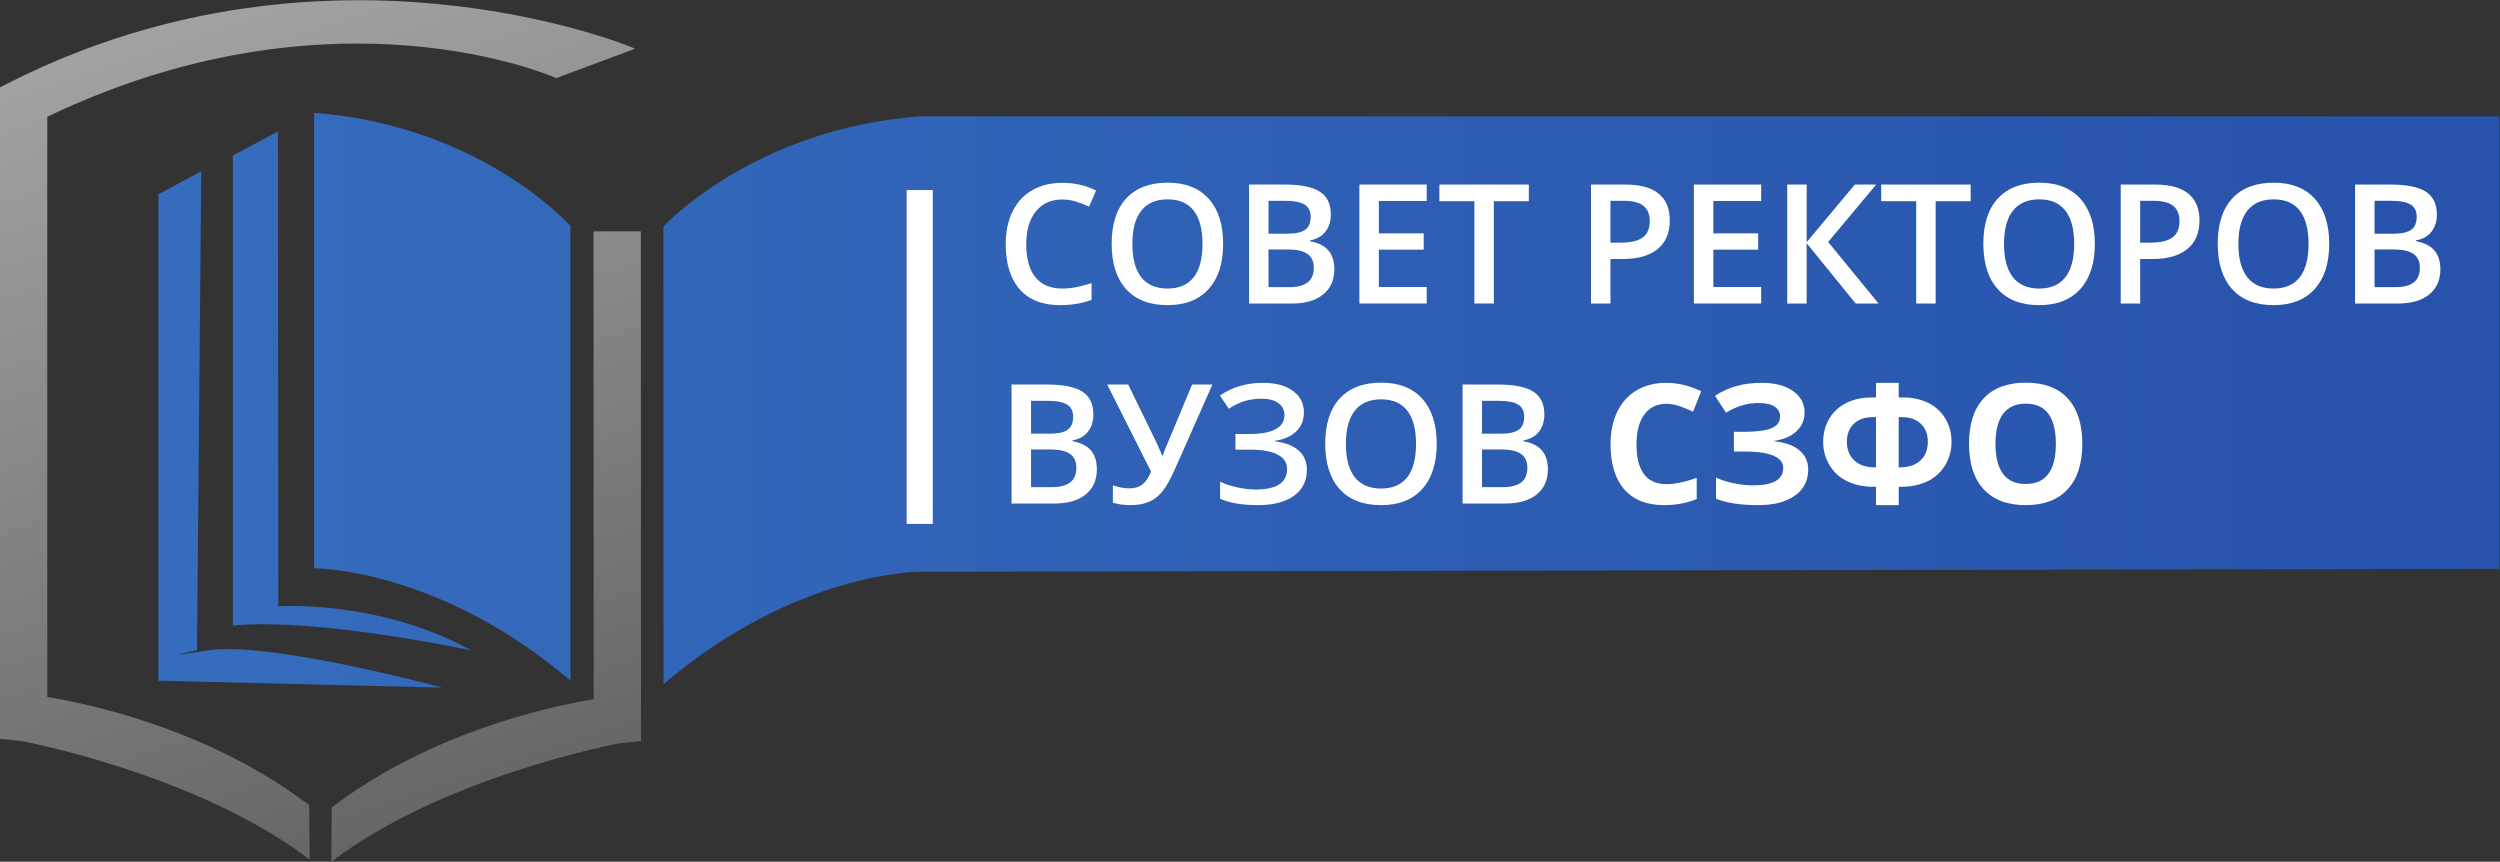
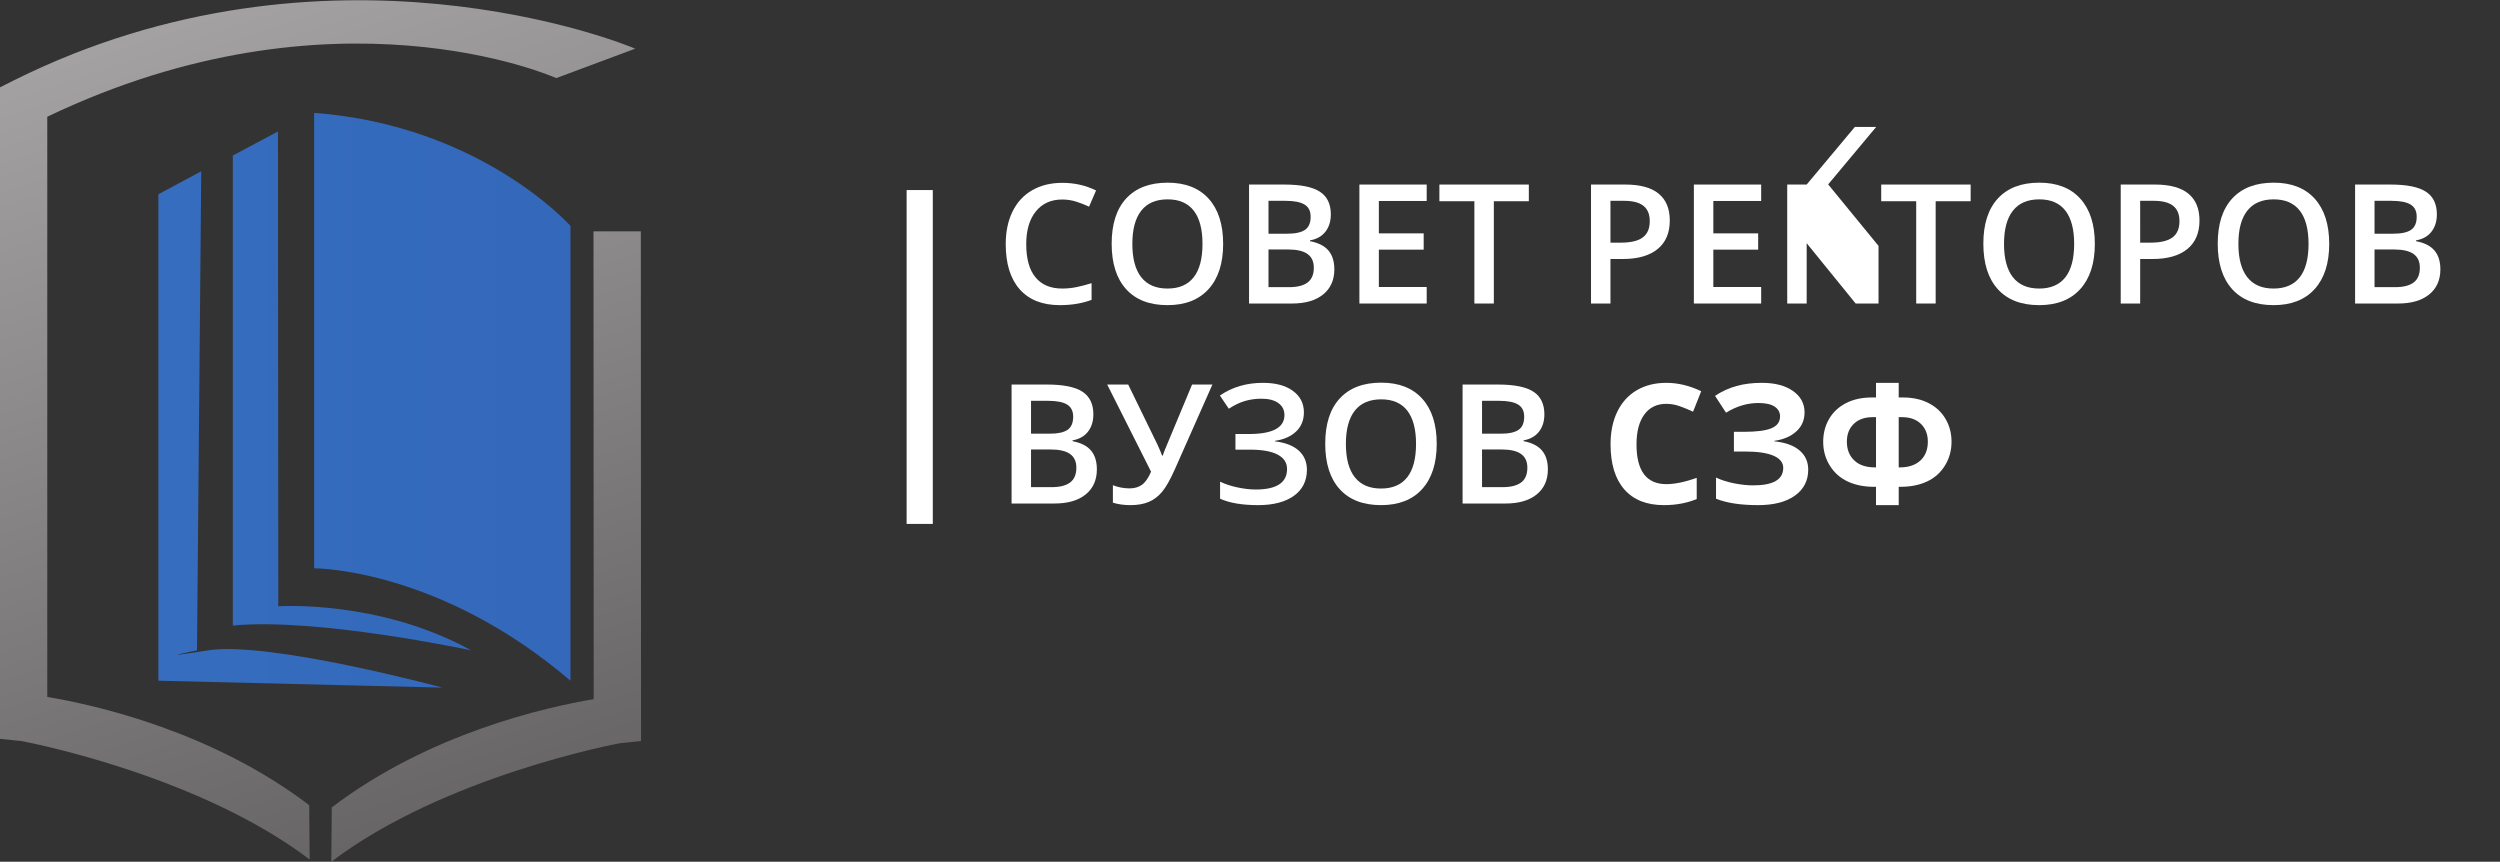
<svg xmlns="http://www.w3.org/2000/svg" xmlns:ns1="http://sodipodi.sourceforge.net/DTD/sodipodi-0.dtd" xmlns:ns2="http://www.inkscape.org/namespaces/inkscape" version="1.1" id="svg2" xml:space="preserve" width="515.197" height="177.582" viewBox="0 0 515.197 177.582" ns1:docname="0e7c5f587ea25460d1789ba820a990d8.eps">
  <rect x="0" y="0" width="515.197" height="177.582" fill="#333333" stroke="none" />
  <defs id="defs6">
    <clipPath clipPathUnits="userSpaceOnUse" id="clipPath18">
      <path d="M 865.949,189.281 C 691.602,321.84 422.168,372.23 419.93,372.469 l -32.825,3.41 V 1383.07 l 20.231,10.13 c 485.977,242.93 946.374,56.76 961.854,49.61 l -122.03,-45.46 c -3.45,1.57 -343.719,152.23 -786.855,-59.71 V 440.621 C 533.422,428.422 714.035,388.27 865.223,273.32 Z" id="path16" />
    </clipPath>
    <linearGradient x1="0" y1="0" x2="1" y2="0" gradientUnits="userSpaceOnUse" gradientTransform="matrix(454.442,-1375.53,-1375.53,-454.442,659.834,1570.15)" spreadMethod="pad" id="linearGradient24">
      <stop style="stop-opacity:1;stop-color:#a7a5a6" offset="0" id="stop20" />
      <stop style="stop-opacity:1;stop-color:#656263" offset="1" id="stop22" />
    </linearGradient>
    <clipPath clipPathUnits="userSpaceOnUse" id="clipPath34">
      <path d="M 899.387,185.84 C 1073.73,318.391 1343.16,368.781 1345.4,369.02 l 32.83,3.41 -0.32,788.07 c 0,0 -21.35,0 -73.18,0 l 0.3,-723.328 C 1231.91,424.969 1051.3,384.82 900.113,269.879 Z" id="path32" />
    </clipPath>
    <linearGradient x1="0" y1="0" x2="1" y2="0" gradientUnits="userSpaceOnUse" gradientTransform="matrix(451.407,-1366.34,-1366.34,-451.407,827.26,1615.69)" spreadMethod="pad" id="linearGradient40">
      <stop style="stop-opacity:1;stop-color:#a7a5a6" offset="0" id="stop36" />
      <stop style="stop-opacity:1;stop-color:#656263" offset="1" id="stop38" />
    </linearGradient>
    <clipPath clipPathUnits="userSpaceOnUse" id="clipPath50">
      <path d="m 1269.13,1168.85 c 0,0 -138.49,155.53 -396.29,174.71 V 639.52 c 0,0 191.75,0.929 396.29,-173.782 z" id="path48" />
    </clipPath>
    <linearGradient x1="0" y1="0" x2="1" y2="0" gradientUnits="userSpaceOnUse" gradientTransform="matrix(3599.4,-46.181,-46.181,-3599.4,143.2,916.551)" spreadMethod="pad" id="linearGradient56">
      <stop style="stop-opacity:1;stop-color:#3871c1" offset="0" id="stop52" />
      <stop style="stop-opacity:1;stop-color:#2853ac" offset="1" id="stop54" />
    </linearGradient>
    <clipPath clipPathUnits="userSpaceOnUse" id="clipPath66">
      <path d="m 816.938,1314.82 0.503,-734.031 c 0,0 155.536,10.66 298.289,-68.18 0,0 -238.632,51.141 -368.597,38.352 v 726.729 z" id="path64" />
    </clipPath>
    <linearGradient x1="0" y1="0" x2="1" y2="0" gradientUnits="userSpaceOnUse" gradientTransform="matrix(3599.4,-46.181,-46.181,-3599.4,143.299,924.275)" spreadMethod="pad" id="linearGradient72">
      <stop style="stop-opacity:1;stop-color:#3871c1" offset="0" id="stop68" />
      <stop style="stop-opacity:1;stop-color:#2853ac" offset="1" id="stop70" />
    </linearGradient>
    <clipPath clipPathUnits="userSpaceOnUse" id="clipPath82">
      <path d="m 698.316,1253.24 -66.238,-35.39 V 465.738 L 1070.99,455.09 c 0,0 -268.463,72.441 -362.213,57.519 -93.746,-14.91 -17.043,0 -17.043,0 z" id="path80" />
    </clipPath>
    <linearGradient x1="0" y1="0" x2="1" y2="0" gradientUnits="userSpaceOnUse" gradientTransform="matrix(3599.4,-46.181,-46.181,-3599.4,142.522,863.686)" spreadMethod="pad" id="linearGradient88">
      <stop style="stop-opacity:1;stop-color:#3871c1" offset="0" id="stop84" />
      <stop style="stop-opacity:1;stop-color:#2853ac" offset="1" id="stop86" />
    </linearGradient>
    <clipPath clipPathUnits="userSpaceOnUse" id="clipPath98">
-       <path d="m 1412.75,1167.85 c 0,0 138.78,151.2 396.59,170.38 H 4251.08 V 638.68 l -2441.74,-4.489 c 0,0 -191.76,0.93 -396.3,-173.781 z" id="path96" />
-     </clipPath>
+       </clipPath>
    <linearGradient x1="0" y1="0" x2="1" y2="0" gradientUnits="userSpaceOnUse" gradientTransform="matrix(4094.1,-52.528,-52.528,-4094.1,-30.591,936.049)" spreadMethod="pad" id="linearGradient104">
      <stop style="stop-opacity:1;stop-color:#3871c1" offset="0" id="stop100" />
      <stop style="stop-opacity:1;stop-color:#2853ac" offset="1" id="stop102" />
    </linearGradient>
  </defs>
  <ns1:namedview id="namedview4" pagecolor="#ffffff" bordercolor="#666666" borderopacity="1.0" ns2:pageshadow="2" ns2:pageopacity="0.0" ns2:pagecheckerboard="0" />
  <g id="g8" ns2:groupmode="layer" ns2:label="ink_ext_XXXXXX" transform="matrix(1.333,0,0,-1.333,-51.614,202.361)">
    <g id="g10" transform="scale(0.1)">
      <g id="g12">
        <g id="g14" clip-path="url(#clipPath18)">
          <path d="M 865.949,189.281 C 691.602,321.84 422.168,372.23 419.93,372.469 l -32.825,3.41 V 1383.07 l 20.231,10.13 c 485.977,242.93 946.374,56.76 961.854,49.61 l -122.03,-45.46 c -3.45,1.57 -343.719,152.23 -786.855,-59.71 V 440.621 C 533.422,428.422 714.035,388.27 865.223,273.32 l 0.726,-84.039" style="fill:url(#linearGradient24);fill-opacity:1;fill-rule:nonzero;stroke:none" id="path26" />
        </g>
      </g>
      <g id="g28">
        <g id="g30" clip-path="url(#clipPath34)">
          <path d="M 899.387,185.84 C 1073.73,318.391 1343.16,368.781 1345.4,369.02 l 32.83,3.41 -0.32,788.07 c 0,0 -21.35,0 -73.18,0 l 0.3,-723.328 C 1231.91,424.969 1051.3,384.82 900.113,269.879 l -0.726,-84.039" style="fill:url(#linearGradient40);fill-opacity:1;fill-rule:nonzero;stroke:none" id="path42" />
        </g>
      </g>
      <g id="g44">
        <g id="g46" clip-path="url(#clipPath50)">
          <path d="m 1269.13,1168.85 c 0,0 -138.49,155.53 -396.29,174.71 V 639.52 c 0,0 191.75,0.929 396.29,-173.782 v 703.112" style="fill:url(#linearGradient56);fill-opacity:1;fill-rule:nonzero;stroke:none" id="path58" />
        </g>
      </g>
      <g id="g60">
        <g id="g62" clip-path="url(#clipPath66)">
          <path d="m 816.938,1314.82 0.503,-734.031 c 0,0 155.536,10.66 298.289,-68.18 0,0 -238.632,51.141 -368.597,38.352 v 726.729 l 69.805,37.13" style="fill:url(#linearGradient72);fill-opacity:1;fill-rule:nonzero;stroke:none" id="path74" />
        </g>
      </g>
      <g id="g76">
        <g id="g78" clip-path="url(#clipPath82)">
          <path d="m 698.316,1253.24 -66.238,-35.39 V 465.738 L 1070.99,455.09 c 0,0 -268.463,72.441 -362.213,57.519 -93.746,-14.91 -17.043,0 -17.043,0 l 6.582,740.631" style="fill:url(#linearGradient88);fill-opacity:1;fill-rule:nonzero;stroke:none" id="path90" />
        </g>
      </g>
      <g id="g92">
        <g id="g94" clip-path="url(#clipPath98)">
          <path d="m 1412.75,1167.85 c 0,0 138.78,151.2 396.59,170.38 H 4251.08 V 638.68 l -2441.74,-4.489 c 0,0 -191.76,0.93 -396.3,-173.781 l -0.29,707.44" style="fill:url(#linearGradient104);fill-opacity:1;fill-rule:nonzero;stroke:none" id="path106" />
        </g>
      </g>
      <path d="m 1829.27,708.133 h -40.45 v 516.137 h 40.45 V 708.133" style="fill:#ffffff;fill-opacity:1;fill-rule:nonzero;stroke:none" id="path108" />
      <path d="m 2029.33,1209.64 c -17.28,0 -30.86,-6.13 -40.76,-18.38 -9.89,-12.24 -14.84,-29.13 -14.84,-50.69 0,-22.56 4.75,-39.63 14.28,-51.2 9.5,-11.57 23.28,-17.37 41.32,-17.37 7.79,0 15.36,0.78 22.64,2.34 7.29,1.55 14.89,3.53 22.77,5.96 v -25.79 c -14.42,-5.44 -30.78,-8.16 -49.06,-8.16 -26.91,0 -47.6,8.14 -62.02,24.45 -14.42,16.33 -21.64,39.66 -21.64,70.02 0,19.12 3.49,35.85 10.51,50.2 7,14.34 17.12,25.33 30.37,32.96 13.25,7.62 28.82,11.43 46.68,11.43 18.78,0 36.15,-3.93 52.09,-11.81 l -10.82,-25.04 c -6.22,2.93 -12.77,5.51 -19.7,7.74 -6.91,2.22 -14.18,3.34 -21.82,3.34" style="fill:#ffffff;fill-opacity:1;fill-rule:nonzero;stroke:none" id="path110" />
      <path d="m 2137.78,1141.07 c 0,-22.64 4.58,-39.81 13.71,-51.52 9.14,-11.7 22.69,-17.55 40.64,-17.55 17.86,0 31.34,5.8 40.44,17.37 9.1,11.57 13.66,28.8 13.66,51.7 0,22.56 -4.52,39.66 -13.54,51.32 -9.01,11.66 -22.45,17.5 -40.31,17.5 -18.04,0 -31.65,-5.84 -40.82,-17.5 -9.19,-11.66 -13.78,-28.76 -13.78,-51.32 z m 140.39,0 c 0,-29.93 -7.47,-53.22 -22.45,-69.83 -14.97,-16.59 -36.17,-24.89 -63.59,-24.89 -27.76,0 -49.08,8.23 -63.98,24.72 -14.88,16.48 -22.33,39.89 -22.33,70.25 0,30.37 7.49,53.67 22.46,69.94 14.98,16.28 36.34,24.42 64.1,24.42 27.35,0 48.48,-8.27 63.41,-24.79 14.93,-16.52 22.38,-39.79 22.38,-69.82" style="fill:#ffffff;fill-opacity:1;fill-rule:nonzero;stroke:none" id="path112" />
      <path d="m 2348.26,1132.39 v -58.25 h 31.96 c 12.58,0 22.07,2.42 28.5,7.24 6.42,4.83 9.62,12.42 9.62,22.83 0,9.56 -3.27,16.65 -9.81,21.25 -6.54,4.62 -16.49,6.93 -29.82,6.93 z m 0,24.4 h 28.94 c 12.58,0 21.77,2 27.55,5.98 5.79,3.99 8.69,10.75 8.69,20.31 0,8.64 -3.13,14.9 -9.38,18.75 -6.26,3.87 -16.17,5.8 -29.75,5.8 h -26.05 z m -30.07,75.99 h 54.61 c 25.32,0 43.63,-3.69 54.92,-11.08 11.27,-7.36 16.91,-19.02 16.91,-34.96 0,-10.74 -2.76,-19.67 -8.31,-26.8 -5.53,-7.12 -13.5,-11.61 -23.89,-13.47 v -1.25 c 12.92,-2.44 22.41,-7.23 28.49,-14.4 6.07,-7.18 9.13,-16.87 9.13,-29.12 0,-16.54 -5.78,-29.47 -17.3,-38.81 -11.53,-9.35 -27.58,-14.03 -48.13,-14.03 h -66.43 v 183.92" style="fill:#ffffff;fill-opacity:1;fill-rule:nonzero;stroke:none" id="path114" />
      <path d="M 2592.83,1048.86 H 2488.8 v 183.92 h 104.03 v -25.4 h -73.96 v -50.08 h 69.31 v -25.16 h -69.31 v -57.75 h 73.96 v -25.53" style="fill:#ffffff;fill-opacity:1;fill-rule:nonzero;stroke:none" id="path116" />
      <path d="m 2696.63,1048.86 h -30.07 v 158.13 h -54.09 v 25.79 h 138.26 v -25.79 h -54.1 v -158.13" style="fill:#ffffff;fill-opacity:1;fill-rule:nonzero;stroke:none" id="path118" />
      <path d="m 2876.93,1142.96 h 15.99 c 15.43,0 26.75,2.68 33.96,8.06 7.21,5.35 10.81,13.74 10.81,25.16 0,10.56 -3.21,18.44 -9.68,23.63 -6.45,5.22 -16.52,7.82 -30.19,7.82 h -20.89 z m 91.72,34.22 c 0,-19.2 -6.29,-33.92 -18.87,-44.15 -12.58,-10.25 -30.5,-15.35 -53.71,-15.35 h -19.14 v -68.82 h -30.07 v 183.92 h 52.97 c 22.99,0 40.2,-4.7 51.65,-14.1 11.44,-9.38 17.17,-23.21 17.17,-41.5" style="fill:#ffffff;fill-opacity:1;fill-rule:nonzero;stroke:none" id="path120" />
      <path d="m 3109.92,1048.86 h -104.03 v 183.92 h 104.03 v -25.4 h -73.95 v -50.08 h 69.31 v -25.16 h -69.31 v -57.75 h 73.95 v -25.53" style="fill:#ffffff;fill-opacity:1;fill-rule:nonzero;stroke:none" id="path122" />
-       <path d="m 3291.36,1048.86 h -35.35 l -75.73,93.21 v -93.21 h -30.07 v 183.92 h 30.07 v -89.06 l 74.47,89.06 h 32.97 l -74.22,-88.82 77.86,-95.1" style="fill:#ffffff;fill-opacity:1;fill-rule:nonzero;stroke:none" id="path124" />
+       <path d="m 3291.36,1048.86 h -35.35 l -75.73,93.21 v -93.21 h -30.07 v 183.92 h 30.07 l 74.47,89.06 h 32.97 l -74.22,-88.82 77.86,-95.1" style="fill:#ffffff;fill-opacity:1;fill-rule:nonzero;stroke:none" id="path124" />
      <path d="m 3379.68,1048.86 h -30.07 v 158.13 h -54.1 v 25.79 h 138.26 v -25.79 h -54.09 v -158.13" style="fill:#ffffff;fill-opacity:1;fill-rule:nonzero;stroke:none" id="path126" />
      <path d="m 3485.36,1141.07 c 0,-22.64 4.57,-39.81 13.71,-51.52 9.15,-11.7 22.68,-17.55 40.64,-17.55 17.86,0 31.34,5.8 40.46,17.37 9.1,11.57 13.64,28.8 13.64,51.7 0,22.56 -4.51,39.66 -13.52,51.32 -9.03,11.66 -22.46,17.5 -40.32,17.5 -18.04,0 -31.64,-5.84 -40.83,-17.5 -9.19,-11.66 -13.78,-28.76 -13.78,-51.32 z m 140.41,0 c 0,-29.93 -7.49,-53.22 -22.46,-69.83 -14.98,-16.59 -36.17,-24.89 -63.6,-24.89 -27.76,0 -49.09,8.23 -63.96,24.72 -14.9,16.48 -22.34,39.89 -22.34,70.25 0,30.37 7.48,53.67 22.46,69.94 14.97,16.28 36.33,24.42 64.1,24.42 27.33,0 48.46,-8.27 63.39,-24.79 14.93,-16.52 22.41,-39.79 22.41,-69.82" style="fill:#ffffff;fill-opacity:1;fill-rule:nonzero;stroke:none" id="path128" />
      <path d="m 3695.86,1142.96 h 15.97 c 15.42,0 26.75,2.68 33.98,8.06 7.2,5.35 10.81,13.74 10.81,25.16 0,10.56 -3.23,18.44 -9.68,23.63 -6.47,5.22 -16.54,7.82 -30.2,7.82 h -20.88 z m 91.7,34.22 c 0,-19.2 -6.29,-33.92 -18.87,-44.15 -12.58,-10.25 -30.48,-15.35 -53.72,-15.35 h -19.11 v -68.82 h -30.07 v 183.92 h 52.97 c 22.96,0 40.19,-4.7 51.64,-14.1 11.43,-9.38 17.16,-23.21 17.16,-41.5" style="fill:#ffffff;fill-opacity:1;fill-rule:nonzero;stroke:none" id="path130" />
      <path d="m 3847.7,1141.07 c 0,-22.64 4.58,-39.81 13.71,-51.52 9.15,-11.7 22.69,-17.55 40.64,-17.55 17.86,0 31.34,5.8 40.46,17.37 9.1,11.57 13.64,28.8 13.64,51.7 0,22.56 -4.51,39.66 -13.52,51.32 -9.03,11.66 -22.46,17.5 -40.32,17.5 -18.04,0 -31.64,-5.84 -40.83,-17.5 -9.19,-11.66 -13.78,-28.76 -13.78,-51.32 z m 140.41,0 c 0,-29.93 -7.49,-53.22 -22.46,-69.83 -14.98,-16.59 -36.16,-24.89 -63.6,-24.89 -27.76,0 -49.09,8.23 -63.96,24.72 -14.9,16.48 -22.34,39.89 -22.34,70.25 0,30.37 7.48,53.67 22.46,69.94 14.97,16.28 36.33,24.42 64.1,24.42 27.33,0 48.47,-8.27 63.4,-24.79 14.93,-16.52 22.4,-39.79 22.4,-69.82" style="fill:#ffffff;fill-opacity:1;fill-rule:nonzero;stroke:none" id="path132" />
      <path d="m 4058.18,1132.39 v -58.25 h 31.96 c 12.58,0 22.07,2.42 28.5,7.24 6.42,4.83 9.61,12.42 9.61,22.83 0,9.56 -3.26,16.65 -9.8,21.25 -6.54,4.62 -16.49,6.93 -29.83,6.93 z m 0,24.4 h 28.94 c 12.58,0 21.77,2 27.55,5.98 5.79,3.99 8.69,10.75 8.69,20.31 0,8.64 -3.13,14.9 -9.38,18.75 -6.26,3.87 -16.17,5.8 -29.76,5.8 h -26.04 z m -30.07,75.99 h 54.61 c 25.32,0 43.63,-3.69 54.92,-11.08 11.27,-7.36 16.9,-19.02 16.9,-34.96 0,-10.74 -2.75,-19.67 -8.3,-26.8 -5.53,-7.12 -13.5,-11.61 -23.89,-13.47 v -1.25 c 12.92,-2.44 22.41,-7.23 28.48,-14.4 6.08,-7.18 9.14,-16.87 9.14,-29.12 0,-16.54 -5.78,-29.47 -17.3,-38.81 -11.54,-9.35 -27.58,-14.03 -48.13,-14.03 h -66.43 v 183.92" style="fill:#ffffff;fill-opacity:1;fill-rule:nonzero;stroke:none" id="path134" />
      <path d="m 1981.15,823.215 v -58.25 h 31.95 c 12.58,0 22.08,2.418 28.49,7.242 6.42,4.824 9.63,12.418 9.63,22.828 0,9.559 -3.26,16.645 -9.82,21.254 -6.54,4.609 -16.47,6.926 -29.81,6.926 z m 0,24.398 h 28.92 c 12.58,0 21.77,1.996 27.57,5.973 5.77,3.992 8.67,10.762 8.67,20.32 0,8.641 -3.13,14.895 -9.36,18.746 -6.26,3.868 -16.17,5.793 -29.76,5.793 h -26.04 z m -30.07,75.992 h 54.59 c 25.34,0 43.65,-3.691 54.92,-11.078 11.29,-7.367 16.92,-19.027 16.92,-34.964 0,-10.743 -2.77,-19.665 -8.3,-26.801 -5.53,-7.121 -13.5,-11.61 -23.91,-13.465 v -1.254 c 12.92,-2.438 22.43,-7.227 28.5,-14.402 6.08,-7.172 9.12,-16.871 9.12,-29.118 0,-16.535 -5.76,-29.468 -17.3,-38.816 -11.53,-9.348 -27.58,-14.027 -48.11,-14.027 h -66.43 v 183.925" style="fill:#ffffff;fill-opacity:1;fill-rule:nonzero;stroke:none" id="path136" />
      <path d="m 2261.56,923.605 -57.98,-130.832 c -7.14,-16.027 -13.68,-27.617 -19.63,-34.789 -5.96,-7.175 -12.85,-12.437 -20.69,-15.796 -7.85,-3.34 -17.35,-5.016 -28.5,-5.016 -9.74,0 -18.75,1.254 -27.05,3.762 v 27.05 c 8.21,-3.269 16.82,-4.914 25.79,-4.914 7.64,0 14.03,1.875 19.19,5.602 5.16,3.73 9.83,10.461 14.03,20.195 l -67.81,134.738 h 32.46 l 44.91,-92.21 c 4.03,-8.727 6.5,-14.559 7.42,-17.493 h 1.25 c 0.5,2.176 1.77,5.657 3.79,10.446 l 41.38,99.257 h 31.44" style="fill:#ffffff;fill-opacity:1;fill-rule:nonzero;stroke:none" id="path138" />
      <path d="m 2403,880.582 c 0,-11.996 -3.98,-21.801 -11.89,-29.434 -7.93,-7.632 -18.91,-12.507 -32.9,-14.593 v -0.758 c 16.1,-1.93 28.36,-6.699 36.79,-14.277 8.42,-7.598 12.65,-17.512 12.65,-29.754 0,-17.121 -6.7,-30.496 -20.08,-40.145 -13.37,-9.629 -31.83,-14.449 -55.4,-14.449 -24.49,0 -44.09,3.301 -58.75,9.93 v 26.289 c 8.13,-3.852 17.24,-6.836 27.35,-8.922 10.11,-2.106 19.37,-3.145 27.74,-3.145 32.3,0 48.45,10.567 48.45,31.696 0,9.734 -4.86,17.156 -14.54,22.261 -9.69,5.125 -24.05,7.688 -43.08,7.688 h -22.16 v 24.152 h 20.76 c 36.67,0 54.99,9.77 54.99,29.313 0,7.789 -3.13,13.957 -9.38,18.48 -6.24,4.539 -14.99,6.801 -26.22,6.801 -8.89,0 -17.37,-1.184 -25.43,-3.516 -8.04,-2.351 -16.39,-6.344 -25.03,-11.961 l -13.71,20.391 c 18.86,13.07 41.09,19.609 66.68,19.609 19.45,0 34.84,-4.152 46.16,-12.437 11.33,-8.305 17,-19.383 17,-33.219" style="fill:#ffffff;fill-opacity:1;fill-rule:nonzero;stroke:none" id="path140" />
      <path d="m 2467.91,831.891 c 0,-22.633 4.58,-39.809 13.71,-51.524 9.16,-11.695 22.69,-17.543 40.64,-17.543 17.86,0 31.34,5.797 40.46,17.367 9.1,11.575 13.64,28.801 13.64,51.7 0,22.562 -4.51,39.664 -13.52,51.324 -9.02,11.66 -22.45,17.492 -40.31,17.492 -18.04,0 -31.65,-5.832 -40.84,-17.492 -9.18,-11.66 -13.78,-28.762 -13.78,-51.324 z m 140.41,0 c 0,-29.93 -7.49,-53.219 -22.45,-69.825 -14.99,-16.593 -36.17,-24.894 -63.61,-24.894 -27.76,0 -49.08,8.23 -63.96,24.715 -14.89,16.484 -22.33,39.894 -22.33,70.25 0,30.371 7.47,53.676 22.45,69.949 14.97,16.273 36.33,24.418 64.11,24.418 27.33,0 48.46,-8.27 63.39,-24.789 14.93,-16.52 22.4,-39.789 22.4,-69.824" style="fill:#ffffff;fill-opacity:1;fill-rule:nonzero;stroke:none" id="path142" />
      <path d="m 2678.39,823.215 v -58.25 h 31.97 c 12.58,0 22.06,2.418 28.5,7.242 6.41,4.824 9.61,12.418 9.61,22.828 0,9.559 -3.27,16.645 -9.81,21.254 -6.54,4.609 -16.48,6.926 -29.82,6.926 z m 0,24.398 h 28.95 c 12.58,0 21.76,1.996 27.54,5.973 5.8,3.992 8.69,10.762 8.69,20.32 0,8.641 -3.12,14.895 -9.38,18.746 -6.25,3.868 -16.17,5.793 -29.75,5.793 h -26.05 z m -30.07,75.992 h 54.62 c 25.31,0 43.62,-3.691 54.91,-11.078 11.27,-7.367 16.91,-19.027 16.91,-34.964 0,-10.743 -2.76,-19.665 -8.31,-26.801 -5.53,-7.121 -13.5,-11.61 -23.88,-13.465 v -1.254 c 12.91,-2.438 22.4,-7.227 28.48,-14.402 6.07,-7.172 9.13,-16.871 9.13,-29.118 0,-16.535 -5.78,-29.468 -17.3,-38.816 -11.53,-9.348 -27.58,-14.027 -48.12,-14.027 h -66.44 v 183.925" style="fill:#ffffff;fill-opacity:1;fill-rule:nonzero;stroke:none" id="path144" />
      <path d="m 2963.37,893.781 c -14.69,0 -26.05,-5.511 -34.09,-16.539 -8.05,-11.023 -12.08,-26.394 -12.08,-46.113 0,-41.008 15.39,-61.504 46.17,-61.504 12.91,0 28.55,3.219 46.92,9.684 v -32.704 c -15.09,-6.289 -31.96,-9.433 -50.56,-9.433 -26.77,0 -47.23,8.109 -61.4,24.328 -14.17,16.238 -21.26,39.523 -21.26,69.895 0,19.117 3.47,35.867 10.45,50.25 6.96,14.382 16.96,25.425 30,33.093 13.04,7.668 28.32,11.5 45.85,11.5 17.86,0 35.81,-4.308 53.85,-12.949 l -12.58,-31.699 c -6.89,3.269 -13.8,6.113 -20.76,8.551 -6.96,2.441 -13.8,3.64 -20.51,3.64" style="fill:#ffffff;fill-opacity:1;fill-rule:nonzero;stroke:none" id="path146" />
      <path d="m 3176.99,880.582 c 0,-11.836 -4.18,-21.605 -12.58,-29.309 -8.37,-7.722 -19.73,-12.632 -34.08,-14.718 v -0.758 c 16.86,-1.68 29.79,-6.344 38.8,-13.961 9.03,-7.633 13.54,-17.578 13.54,-29.824 0,-16.942 -6.86,-30.317 -20.57,-40.125 -13.71,-9.824 -32.7,-14.715 -56.93,-14.715 -27.01,0 -48.69,3.301 -65.04,9.93 v 32.703 c 7.89,-3.766 17.13,-6.735 27.74,-8.871 10.61,-2.137 20.52,-3.2 29.76,-3.2 30.93,0 46.41,9.012 46.41,27.051 0,8.129 -4.96,14.383 -14.91,18.746 -9.93,4.348 -24.63,6.539 -44.1,6.539 h -17.23 v 30.442 h 15.48 c 19.45,0 33.62,1.84 42.51,5.531 8.91,3.691 13.34,9.824 13.34,18.375 0,6.289 -2.79,11.289 -8.36,15.035 -5.58,3.727 -13.95,5.602 -25.1,5.602 -17.28,0 -33.96,-5 -50.08,-14.985 l -16.97,26.043 c 10.47,6.961 21.59,12.071 33.34,15.285 11.73,3.235 24.78,4.84 39.11,4.84 20.06,0 36.05,-4.187 48.01,-12.578 11.94,-8.375 17.91,-19.418 17.91,-33.078" style="fill:#ffffff;fill-opacity:1;fill-rule:nonzero;stroke:none" id="path148" />
      <path d="m 3322.56,795.527 h 1.77 c 13.5,0 24.08,3.551 31.77,10.637 7.66,7.086 11.5,16.805 11.5,29.117 0,11.414 -3.57,20.586 -10.69,27.492 -7.14,6.926 -16.86,10.391 -29.19,10.391 h -5.16 z m -35.1,77.637 h -5.16 c -12.32,0 -22.05,-3.445 -29.17,-10.32 -7.14,-6.871 -10.71,-16.059 -10.71,-27.563 0,-12.066 3.78,-21.715 11.32,-28.922 7.55,-7.226 18.2,-10.832 31.97,-10.832 h 1.75 z m 0,-135.992 v 28.305 h -2.76 c -15.6,0 -29.28,2.738 -41.01,8.23 -11.75,5.496 -20.99,13.731 -27.74,24.719 -6.76,10.988 -10.14,23.199 -10.14,36.609 0,13.004 3,24.719 8.99,35.16 6.01,10.442 14.67,18.621 25.99,24.539 11.33,5.903 24.65,8.871 40,8.871 h 6.67 v 22.633 h 35.1 v -22.633 h 6.66 c 15.27,0 28.57,-2.968 39.9,-8.871 11.31,-5.918 20,-14.097 26.02,-24.539 6.05,-10.441 9.07,-22.156 9.07,-35.16 0,-13.41 -3.38,-25.621 -10.13,-36.609 -6.75,-10.988 -16,-19.223 -27.74,-24.719 -11.74,-5.492 -25.4,-8.23 -41,-8.23 h -2.78 v -28.305 h -35.1" style="fill:#ffffff;fill-opacity:1;fill-rule:nonzero;stroke:none" id="path150" />
-       <path d="m 3472.16,831.891 c 0,-20.547 3.89,-36.028 11.7,-46.414 7.79,-10.407 19.45,-15.602 34.96,-15.602 31.12,0 46.68,20.672 46.68,62.016 0,41.429 -15.48,62.156 -46.41,62.156 -15.53,0 -27.23,-5.231 -35.11,-15.672 -7.88,-10.441 -11.82,-25.937 -11.82,-46.484 z m 134.23,0 c 0,-30.442 -7.55,-53.836 -22.65,-70.196 -15.09,-16.363 -36.74,-24.523 -64.92,-24.523 -28.18,0 -49.81,8.16 -64.91,24.523 -15.09,16.36 -22.63,39.84 -22.63,70.442 0,30.621 7.56,53.996 22.7,70.144 15.14,16.149 36.84,24.223 65.11,24.223 28.25,0 49.87,-8.145 64.84,-24.418 14.96,-16.273 22.46,-39.664 22.46,-70.195" style="fill:#ffffff;fill-opacity:1;fill-rule:nonzero;stroke:none" id="path152" />
    </g>
  </g>
</svg>